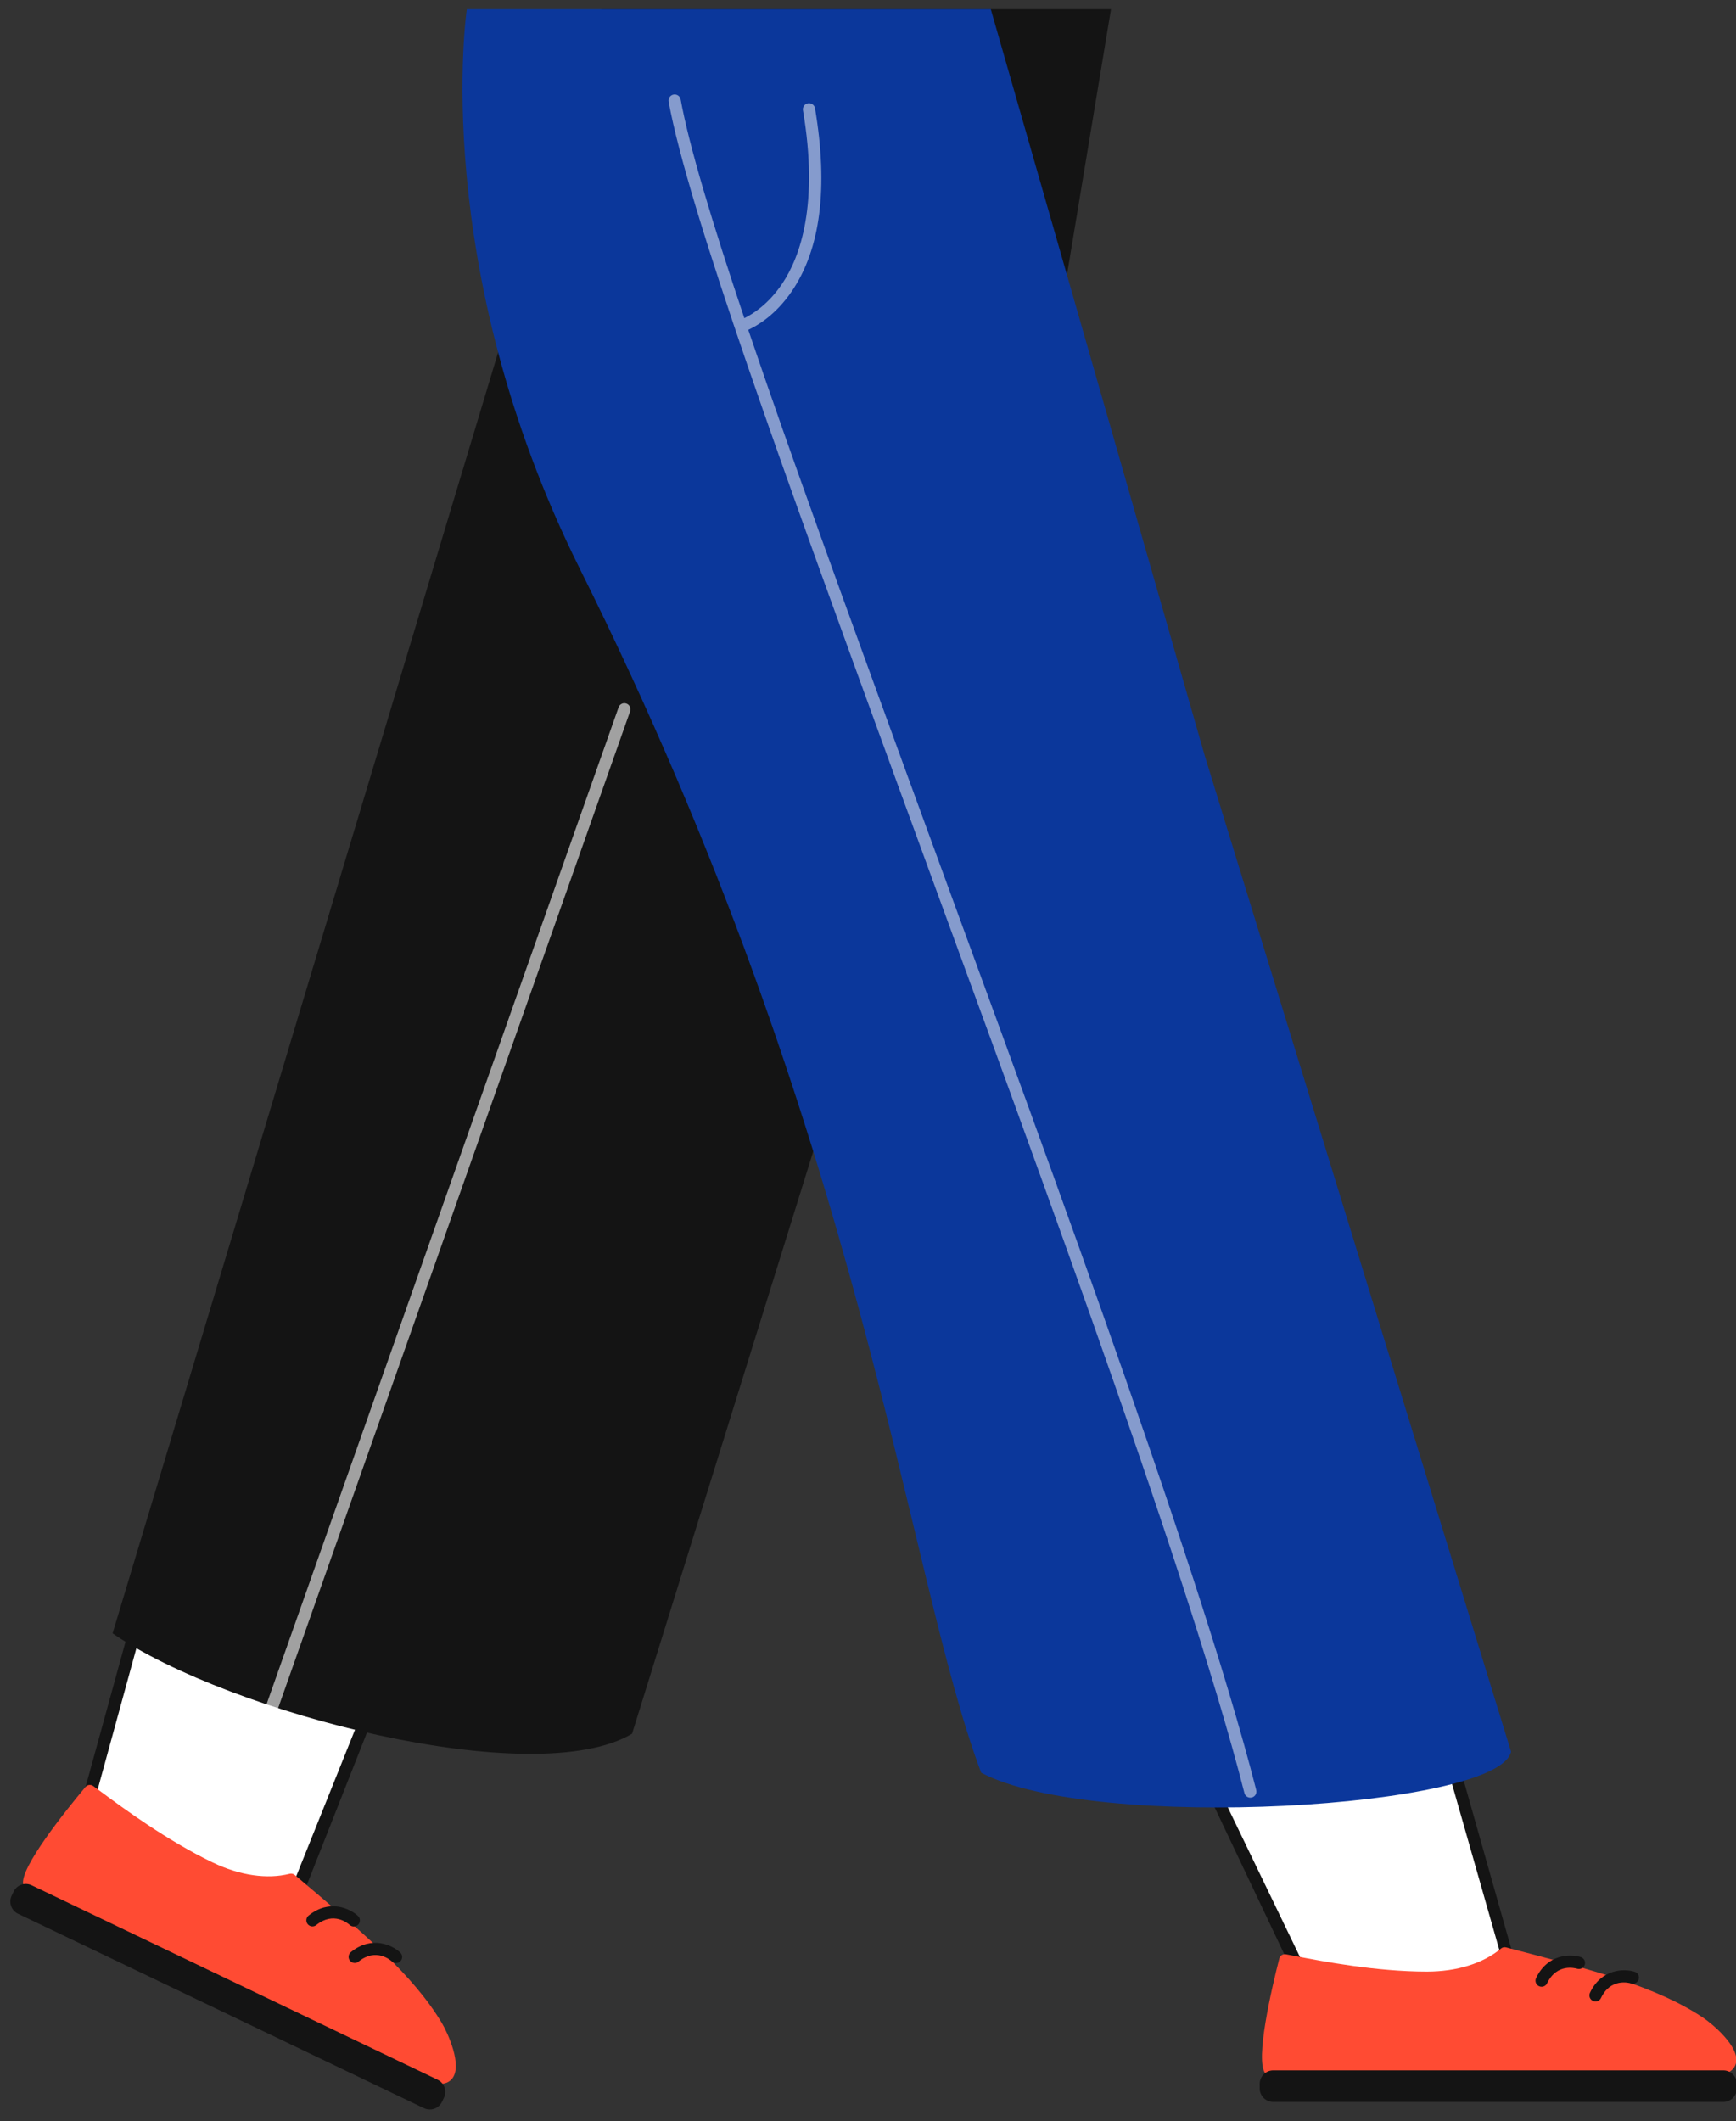
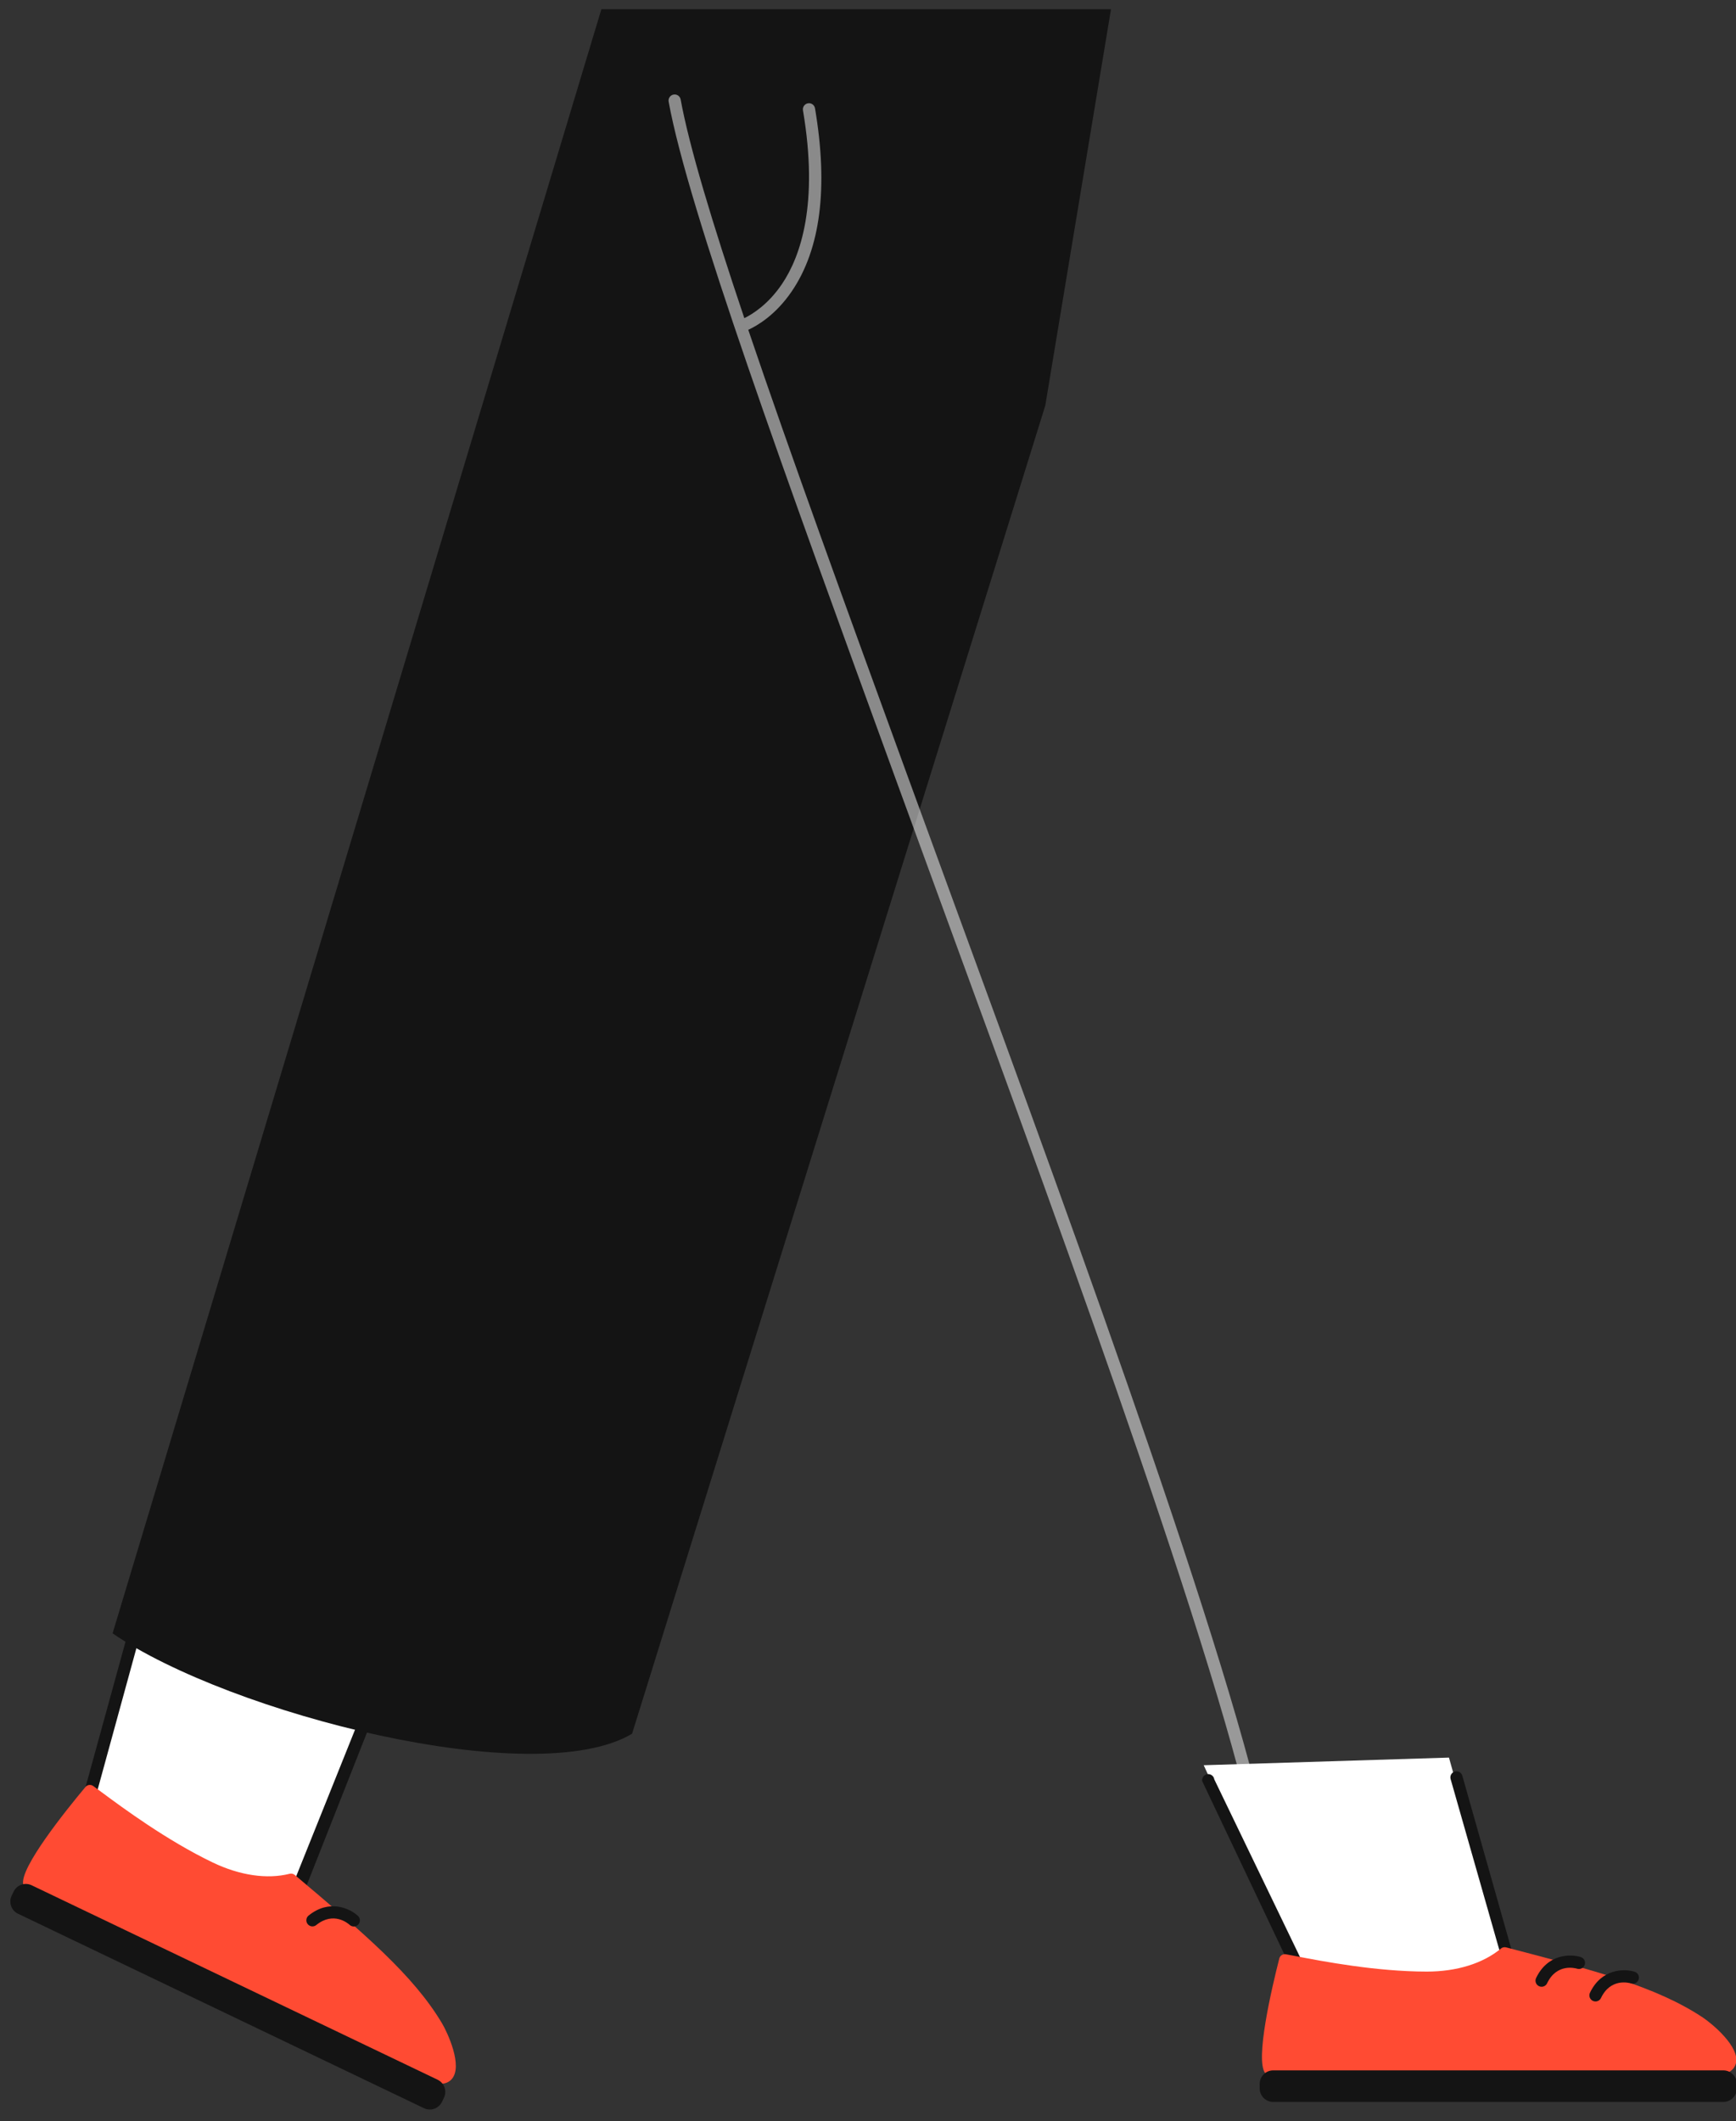
<svg xmlns="http://www.w3.org/2000/svg" width="604.95px" height="739.002px" viewBox="266.4 -2.223 604.95 739.002" fill="none">
  <rect x="266.4" y="-2.223" width="604.95" height="739.002" fill="#333333" stroke="none" />
  <g id="Lower Body/Walking 2">
    <g id="Leg 2">
      <path id="SKIN" fill-rule="evenodd" clip-rule="evenodd" d="M685.855 612.825L719.82 686.306L794.855 693.854L771.324 610.161L685.855 612.825Z" fill="white" />
      <path id="Fill 2" fill-rule="evenodd" clip-rule="evenodd" d="M795.623 695.847C795.554 695.847 795.484 695.843 795.415 695.836L719.395 687.98C718.423 687.884 717.641 687.138 717.499 686.171L685.331 618.35C685.161 617.188 685.966 616.108 687.128 615.938C688.292 615.775 689.369 616.574 689.54 617.735L721.467 683.909L792.906 691.317L771.869 617.538C771.612 616.392 772.334 615.255 773.479 614.998C774.63 614.741 775.764 615.464 776.019 616.609L797.698 693.255C797.848 693.921 797.668 694.618 797.216 695.129C796.81 695.587 796.229 695.847 795.623 695.847" fill="#141414" />
    </g>
    <g id="shoe 2">
      <path id="306:16637" fill-rule="evenodd" clip-rule="evenodd" d="M712.2 680.166C712.458 679.149 713.458 678.506 714.491 678.69C715.475 678.867 716.719 679.106 718.185 679.389C727.166 681.117 745.855 684.714 763.566 684.728H763.612C774.045 684.728 783.221 681.874 789.45 676.689C789.944 676.277 790.607 676.131 791.233 676.291C821.63 684.205 843.593 689.923 859.869 700.778C862.73 702.687 873.046 711.015 871.262 716.905C870.436 719.629 867.498 721.01 862.529 721.01C844.384 721.01 805.293 721.111 770.804 721.201C742.898 721.274 718.797 721.337 709.723 721.337C708.765 721.337 707.899 720.902 707.286 720.113C703.713 715.517 709.532 690.645 712.2 680.166" fill="#FF4B33" />
      <path id="Fill 6" fill-rule="evenodd" clip-rule="evenodd" d="M710.088 730.144H866.924C869.531 730.144 871.644 728.031 871.644 725.425V723.865C871.644 721.258 869.531 719.146 866.924 719.146H710.088C707.482 719.146 705.369 721.258 705.369 723.865V725.425C705.369 728.031 707.482 730.144 710.088 730.144" fill="#141414" />
      <path id="Fill 8" fill-rule="evenodd" clip-rule="evenodd" d="M822.383 695.134C823.178 695.134 823.94 694.687 824.304 693.921C827.641 686.913 834.052 688.628 834.773 688.849C835.891 689.188 837.081 688.563 837.428 687.447C837.775 686.329 837.161 685.144 836.046 684.79C832.41 683.636 824.472 683.678 820.465 692.093C819.96 693.154 820.41 694.422 821.47 694.927C821.765 695.068 822.076 695.134 822.383 695.134" fill="#141414" />
      <path id="Fill 10" fill-rule="evenodd" clip-rule="evenodd" d="M803.604 690.012C804.399 690.012 805.161 689.565 805.525 688.799C808.863 681.791 815.274 683.506 815.993 683.727C817.112 684.067 818.302 683.441 818.649 682.325C818.996 681.207 818.381 680.022 817.267 679.668C813.627 678.515 805.691 678.558 801.686 686.971C801.181 688.032 801.631 689.3 802.691 689.805C802.986 689.946 803.297 690.012 803.604 690.012" fill="#141414" />
    </g>
    <g id="Leg 1">
      <path id="SKIN_2" fill-rule="evenodd" clip-rule="evenodd" d="M315.492 561.017L295.25 629.738L364.025 671.389L398.096 589.203L315.492 561.017Z" fill="white" />
      <path id="Fill 14" fill-rule="evenodd" clip-rule="evenodd" d="M364.208 671.488C364.146 671.458 364.085 671.425 364.025 671.388L295.25 629.737C294.414 629.231 294.031 628.22 294.321 627.287L311.066 566.414C311.416 565.293 312.607 564.666 313.729 565.014C314.85 565.371 315.476 566.556 315.128 567.677L298.876 626.961L363.715 666.228L392.089 595.527C392.353 594.382 393.494 593.669 394.638 593.931C395.787 594.196 396.497 595.339 396.233 596.481L367.199 670.047C367.046 670.712 366.583 671.263 365.955 671.528C365.392 671.766 364.755 671.75 364.208 671.488" fill="#141414" />
    </g>
    <g id="shoe 1">
      <path id="306:16645" fill-rule="evenodd" clip-rule="evenodd" d="M296.175 620.408C296.847 619.602 298.027 619.454 298.879 620.067C299.69 620.651 300.708 621.404 301.909 622.292C309.262 627.731 324.564 639.048 340.531 646.711C340.545 646.718 340.558 646.724 340.572 646.731C349.982 651.238 359.49 652.627 367.348 650.641C367.972 650.483 368.633 650.637 369.128 651.053C393.125 671.32 410.463 685.964 420.453 702.786C422.209 705.742 427.915 717.709 423.762 722.251C421.841 724.351 418.595 724.328 414.113 722.18C397.748 714.343 362.448 697.549 331.304 682.732C306.104 670.744 284.341 660.389 276.157 656.471C275.293 656.056 274.7 655.29 274.488 654.313C273.251 648.625 289.242 628.707 296.175 620.408" fill="#FF4B33" />
      <path id="Fill 18" fill-rule="evenodd" clip-rule="evenodd" d="M272.682 664.571L414.132 732.318C416.482 733.444 419.301 732.451 420.427 730.1L421.1 728.693C422.226 726.342 421.233 723.524 418.883 722.398L277.433 654.651C275.082 653.526 272.264 654.518 271.139 656.869L270.464 658.276C269.339 660.627 270.331 663.445 272.682 664.571" fill="#141414" />
-       <path id="Fill 21" fill-rule="evenodd" clip-rule="evenodd" d="M389.084 681.503C389.801 681.846 390.681 681.772 391.341 681.238C397.377 676.359 402.418 680.676 402.973 681.186C403.835 681.975 405.178 681.925 405.974 681.068C406.769 680.21 406.727 678.876 405.875 678.075C403.094 675.464 395.917 672.072 388.667 677.932C387.754 678.67 387.612 680.008 388.35 680.922C388.556 681.176 388.807 681.37 389.084 681.503" fill="#141414" />
      <path id="Fill 23" fill-rule="evenodd" clip-rule="evenodd" d="M374.357 668.77C375.074 669.114 375.955 669.04 376.614 668.506C382.651 663.627 387.692 667.943 388.246 668.453C389.108 669.243 390.452 669.193 391.247 668.335C392.042 667.478 392 666.143 391.148 665.342C388.363 662.731 381.187 659.341 373.94 665.199C373.027 665.937 372.885 667.276 373.624 668.189C373.829 668.443 374.081 668.637 374.357 668.77" fill="#141414" />
    </g>
    <g id="Pant">
      <g id="Group 2">
        <path id="Fill 25" fill-rule="evenodd" clip-rule="evenodd" d="M653.552 1L630.656 139.073L486.661 601.849C452.784 622.025 346.68 595.008 305.634 566.883L475.962 1H653.552Z" fill="#141414" />
        <g id="Fill 33">
-           <path fill-rule="evenodd" clip-rule="evenodd" d="M484.678 242.907C483.571 242.513 482.356 243.096 481.965 244.204L359.173 591.898C358.782 593.006 359.363 594.22 360.47 594.611C360.704 594.694 360.944 594.733 361.179 594.733C362.054 594.733 362.875 594.187 363.184 593.314L485.975 245.62C486.366 244.512 485.785 243.298 484.678 242.907" fill="white" fill-opacity="0.6" style="mix-blend-mode:overlay" />
-         </g>
+           </g>
      </g>
      <g id="Group">
-         <path id="Fill 28" fill-rule="evenodd" clip-rule="evenodd" d="M429.072 1C429.072 1 415.701 90.14 468.554 196.161C567.969 395.58 581.879 545.205 608.311 615.429C647.865 636.358 788.821 627.744 792.959 608.091L686.194 260.98L611.668 1H429.072Z" fill="#0B379B" />
        <g id="Fill 1">
          <path fill-rule="evenodd" clip-rule="evenodd" d="M582.417 267.476C561.246 209.354 541.656 155.572 527.151 112.694C530.337 111.232 536.703 107.51 542.301 99.297C552.352 84.551 555.08 63.091 550.408 35.512C550.212 34.353 549.114 33.574 547.956 33.77C546.798 33.966 546.018 35.064 546.214 36.222C551.757 68.943 545.336 87.129 538.975 96.623C534.137 103.843 528.609 107.248 525.78 108.629C514.516 75.119 506.532 48.622 503.588 32.436C503.379 31.281 502.273 30.517 501.116 30.725C499.96 30.934 499.194 32.042 499.404 33.197C506.234 70.759 539.687 162.595 578.421 268.933C619.621 382.037 679.317 541.233 700.046 622.527C700.291 623.489 701.156 624.128 702.105 624.128C702.279 624.128 702.456 624.107 702.632 624.062C703.77 623.772 704.458 622.614 704.167 621.476C683.386 539.976 623.651 380.675 582.417 267.476Z" fill="white" fill-opacity="0.5" style="mix-blend-mode:overlay" />
        </g>
      </g>
    </g>
  </g>
</svg>